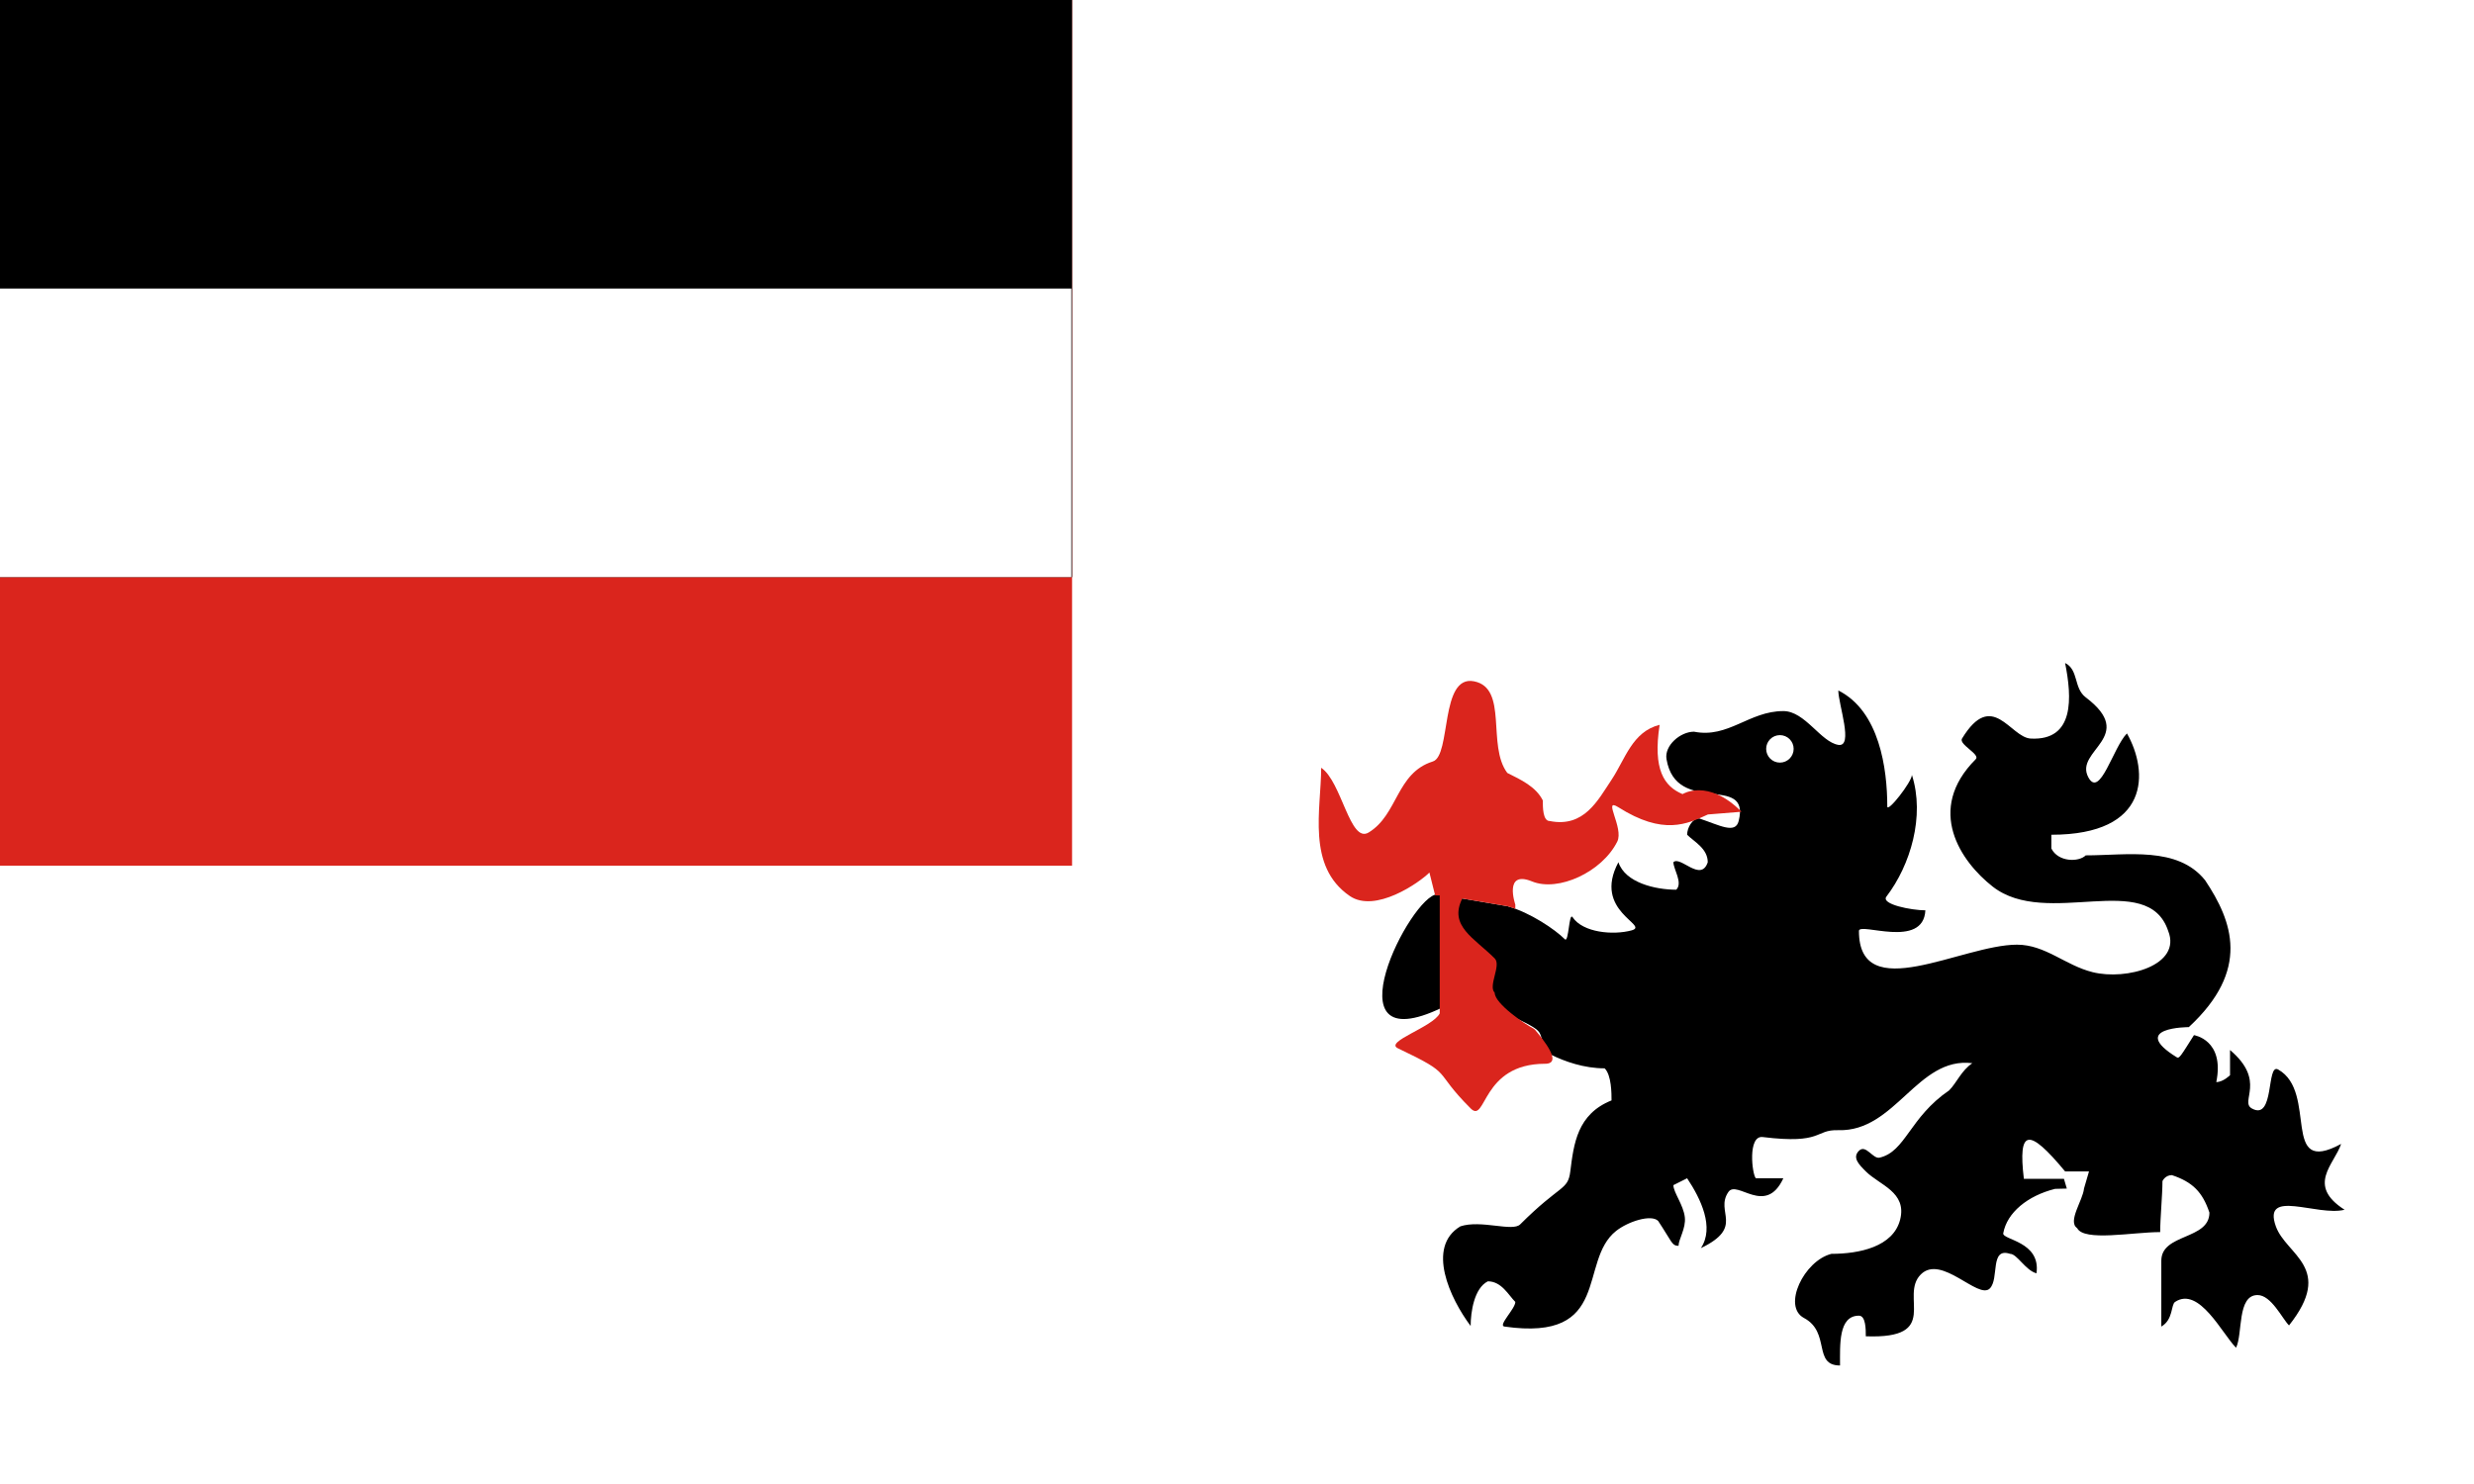
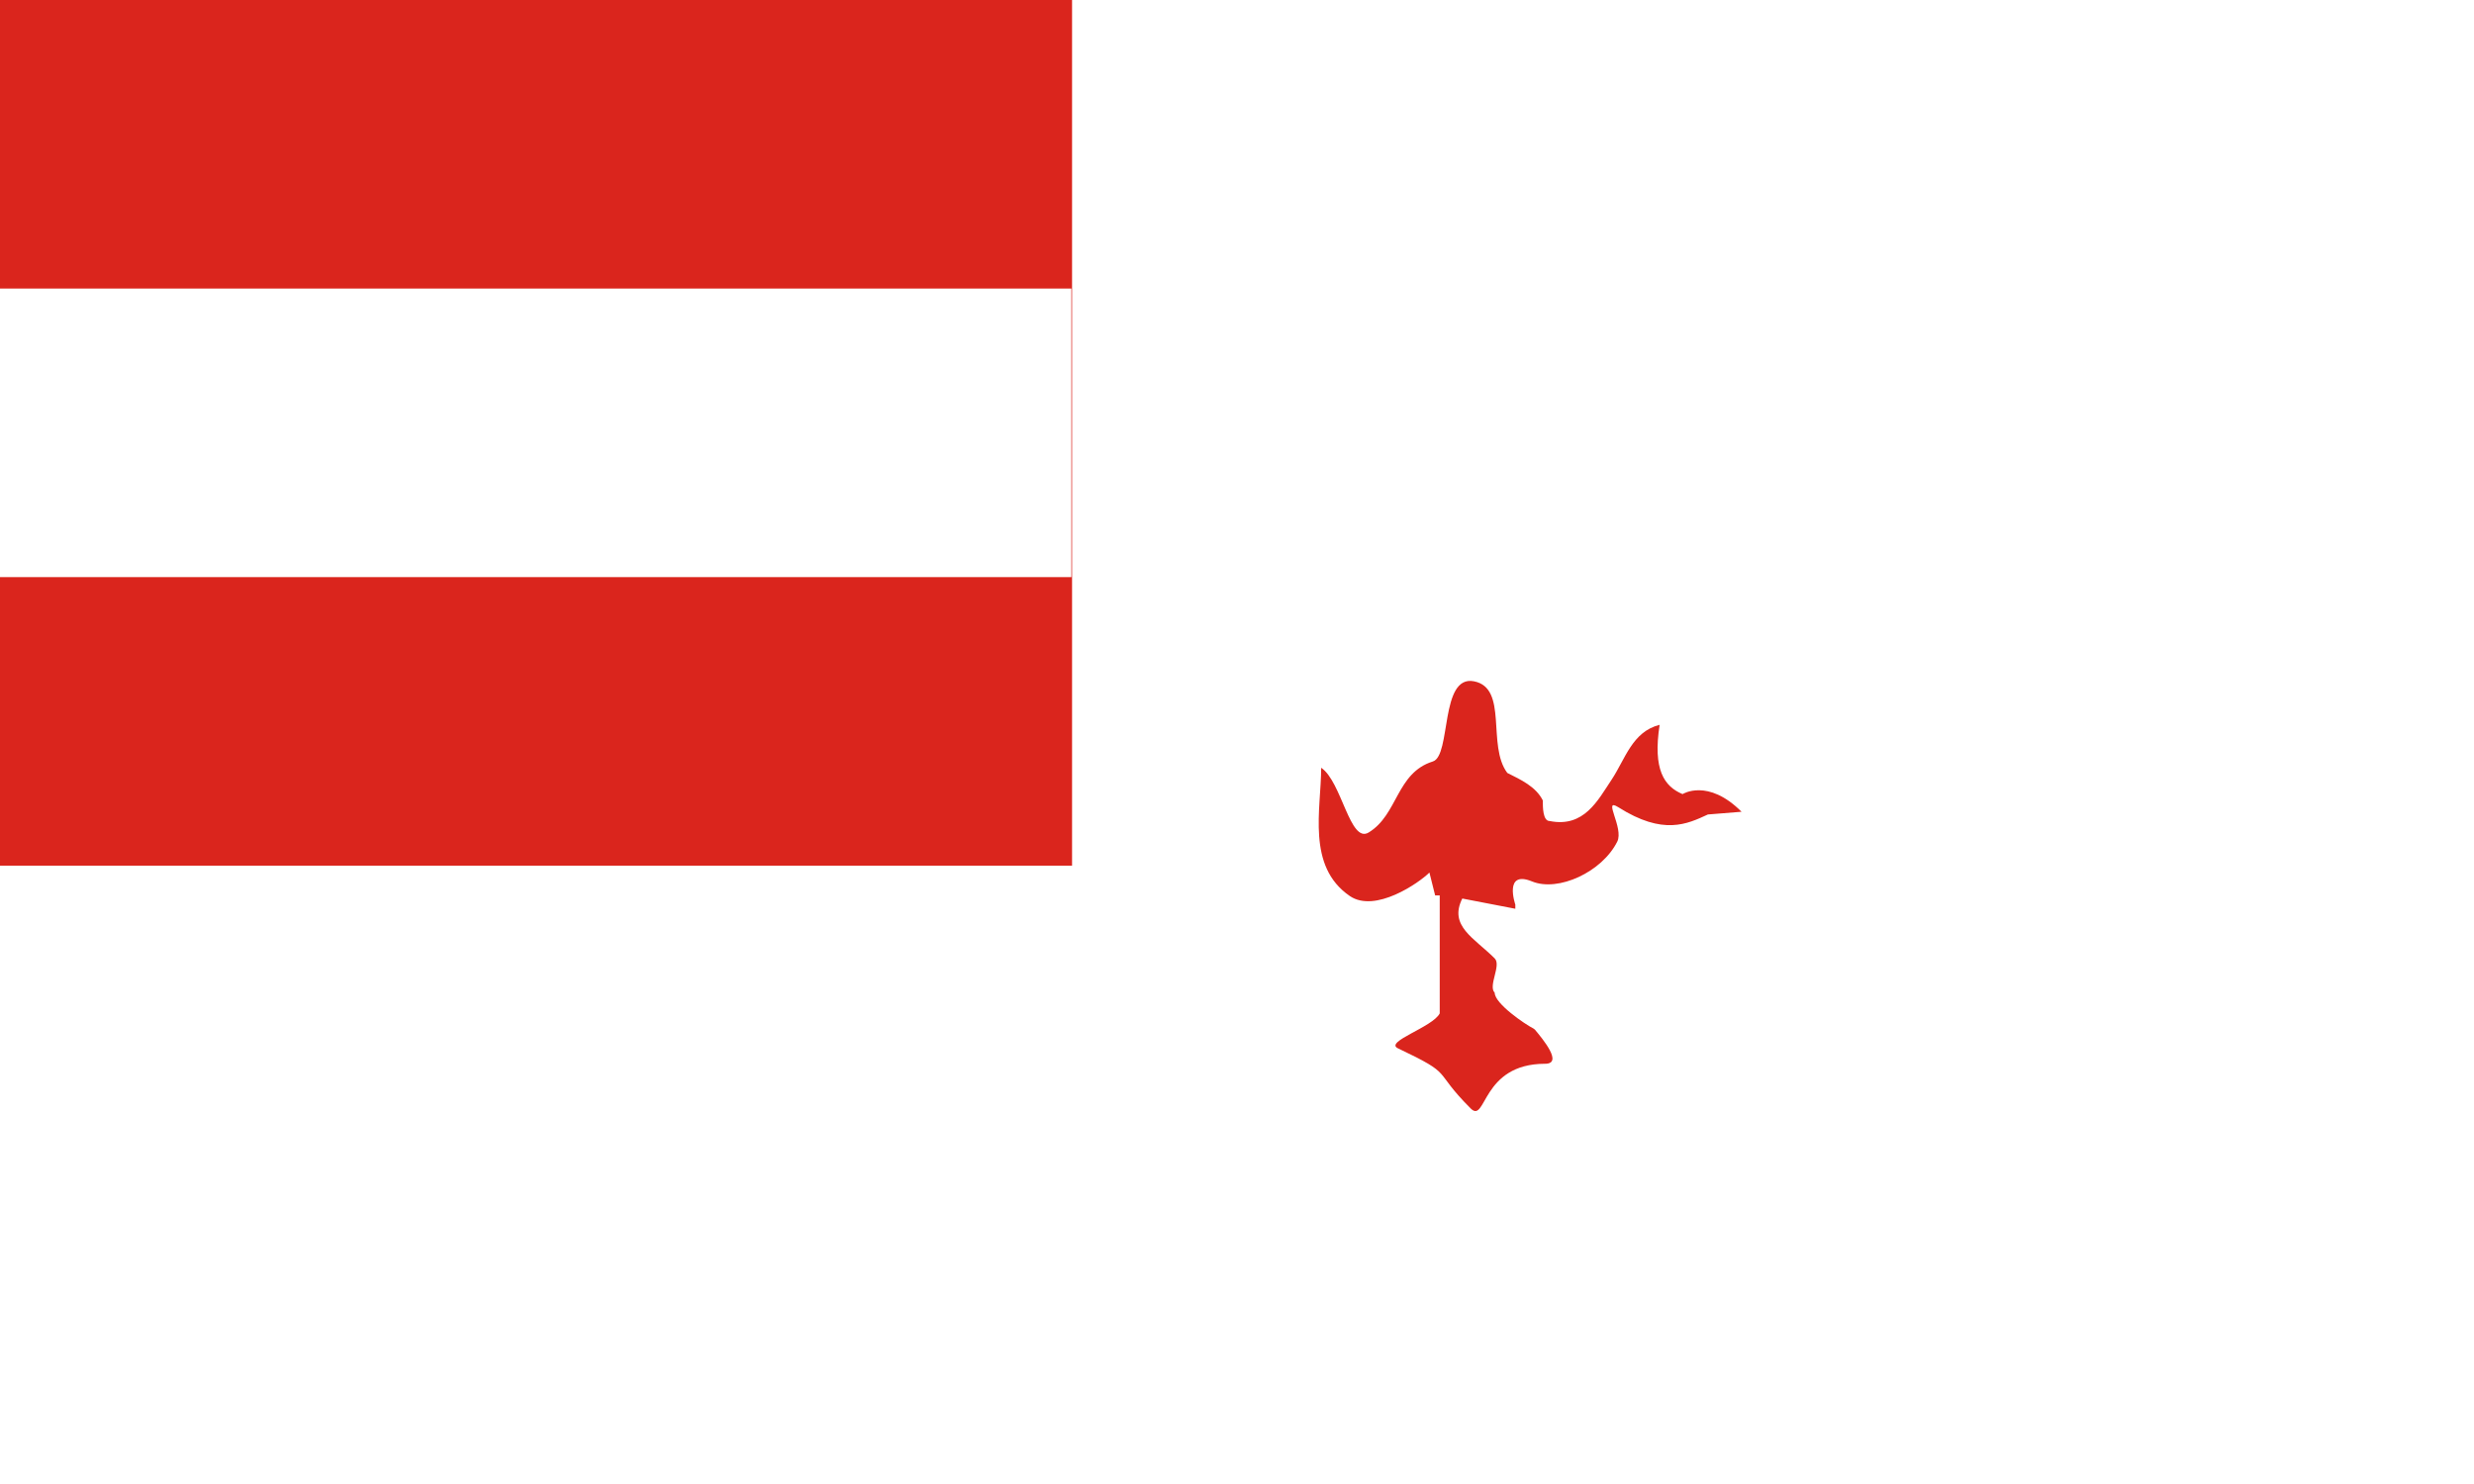
<svg xmlns="http://www.w3.org/2000/svg" width="1200" height="720" viewBox="0 0 360 216">
  <rect fill="#fff" height="216" width="360" />
-   <path d="M 219.394,131.909 C 222.647,132.818 226.277,135.276 227.709,136.709 C 228.283,137.283 228.299,132.7 228.833,133.501 C 230.333,135.751 234.743,136.147 237.418,135.418 C 240.147,134.675 231.667,132.668 235.5,125.5 C 236.5,128.5 240.917,129.5 243.917,129.5 C 244.917,128.5 243.5,126.5 243.5,125.5 C 244.5,124.5 247.5,128.5 248.5,125.5 C 248.5,123.5 246.5,122.5 245.5,121.5 C 245.5,120.5 246.249,119.122 247.249,119.122 C 250.249,120.122 252.515,121.44 253,119.5 C 254.75,112.5 243.916,118.835 242.5,110.5 C 242.165,108.528 244.5,106.5 246.5,106.5 C 251.5,107.5 254.5,103.5 259.5,103.5 C 262.662,103.5 264.935,108 267.5,108.418 C 269.769,108.788 267.5,102.501 267.5,100.501 C 273.5,103.501 274.625,111.918 274.625,117.375 C 274.625,118.375 278.208,113.792 278.208,112.792 C 280.125,118.792 278,125.918 274.5,130.5 C 273.642,131.624 278.167,132.5 280.167,132.5 C 279.875,138.209 270.5,134.168 270.5,135.5 C 270.5,146.5 285.5,137.5 293.5,137.5 C 297.623,137.5 300.5,140.5 304.5,141.5 C 309.446,142.736 317.5,140.5 315.5,135.5 C 312.5,126.5 297.828,135.211 289.958,129.042 C 285.333,125.417 280.124,117.876 287.5,110.5 C 288.207,109.793 284.979,108.354 285.5,107.5 C 289.916,100.251 292.504,107.344 295.5,107.5 C 301.916,107.834 301.5,101.5 300.5,96.5 C 302.5,97.5 301.719,100.149 303.5,101.5 C 311.083,107.251 301.791,109.209 303.874,113.126 C 305.567,116.31 307.5,108.751 309.5,106.751 C 312.666,112.335 312.917,121.5 298.5,121.5 C 298.5,121.5 298.5,122.5 298.5,123.5 C 299.5,125.5 302.5,125.5 303.5,124.5 C 309.5,124.5 316.875,123.125 320.875,128.125 C 324.875,134.125 327.5,141.168 318.5,149.5 C 318.5,149.5 309.667,149.501 316.742,153.888 C 317.119,154.121 317.313,153.73 319.25,150.668 C 319.25,150.668 323.75,151.334 322.5,157.5 C 323.5,157.5 324.5,156.5 324.5,156.5 C 324.5,155.5 324.5,153.834 324.5,152.834 C 329.833,157.341 325.874,160.323 327.666,161.334 C 331.025,163.229 329.755,154.69 331.5,155.668 C 337.375,158.959 331.75,171.334 340.666,166.5 C 339.666,169.5 335.583,172.501 341.167,176.084 C 337.167,177.084 329.167,172.917 331.167,178.5 C 332.675,182.71 339.75,184.501 333.083,192.917 C 332.083,191.917 330.5,188.5 328.5,188.5 C 325.5,188.5 326.375,194.167 325.375,196.167 C 323.375,194.167 319.999,187.169 316.5,189.5 C 315.889,189.907 316.25,192.084 314.5,193.084 C 314.5,190.084 314.5,186.5 314.5,183.5 C 314.5,179.5 321.5,180.5 321.5,176.5 C 320.5,173.5 319.042,172.042 316.042,171.042 C 315.042,171.042 314.667,171.917 314.667,171.917 C 314.667,173.917 314.334,177.334 314.334,179.334 C 310.334,179.334 303.25,180.75 302.25,178.75 C 300.819,177.797 303.103,174.684 303.25,172.995 L 303.978,170.501 L 300.5,170.501 C 295.172,164.079 293.627,164.31 294.5,171.584 L 300.333,171.584 L 300.75,173.001 L 299.042,173.042 C 295.042,174.042 292.04,176.5 291.5,179.5 C 291.323,180.484 297,180.668 296.334,185.334 C 294.75,184.918 293.5,182.5 292.5,182.5 C 289.5,181.5 290.957,186.127 289.542,187.542 C 287.865,189.219 282.5,182.5 279.5,185.5 C 276.338,188.662 282.583,194.918 271.5,194.5 C 271.5,193.5 271.5,191.5 270.5,191.5 C 267.5,191.5 267.75,195.75 267.75,198.75 C 263.75,198.75 266.417,193.918 262.5,191.834 C 259.317,190.141 262.5,183.5 266.5,182.5 C 270.5,182.5 275.5,181.5 276.5,177.5 C 277.5,173.5 273.5,172.5 271.5,170.5 C 270.5,169.5 269.5,168.5 270.5,167.5 C 271.5,166.5 272.526,168.726 273.5,168.5 C 277.311,167.615 277.848,162.652 283.624,158.71 C 284.729,157.603 285.392,155.833 287,154.751 C 279,153.751 275.832,164.752 267.5,164.5 C 264.001,164.395 265.333,166.584 256.5,165.5 C 254.281,165.228 254.949,170.949 255.5,171.5 C 256.5,171.5 258.5,171.5 259.5,171.5 C 256.916,177.084 252.765,171.656 251.5,173.5 C 249.5,176.417 253.916,178.584 247.5,181.667 C 249.5,178.667 247.5,174.5 245.5,171.5 L 243.5,172.5 C 243.5,173.551 244.97,175.384 245.166,177.178 C 245.344,178.798 244.25,180.385 244.25,181.334 C 243.25,181.334 243.282,180.709 241.282,177.709 C 240.282,176.709 236.919,177.778 235.166,179.166 C 229.584,183.584 234.667,195.334 218.916,193.084 C 217.926,192.942 220.5,190.5 220.5,189.5 C 219.5,188.5 218.5,186.5 216.5,186.5 C 214.5,187.5 214,191.001 214,193.001 C 211,189.001 207.5,181.5 212.5,178.5 C 215.5,177.5 220.091,179.327 221.209,178.209 C 227.072,172.346 228.149,173.307 228.5,170.5 C 229,166.5 229.5,162.167 234.5,160.167 C 234.5,159.167 234.5,156.5 233.5,155.5 C 230.5,155.5 227.667,154.5 225.667,153.5 C 222.667,149.5 226.534,150.938 218.583,147.25 C 212.759,144.549 209.833,146.667 209.833,146.667 C 192.833,154.833 205.333,130.167 209.167,130.167 L 219.394,131.909 z" />
-   <path fill="#da251d" d="M 223.147,149.709 C 221.885,149.07 217.5,146.076 217.5,144.5 C 216.5,143.5 218.5,140.5 217.5,139.5 C 214.5,136.5 210.783,134.783 212.783,130.783 L 219.393,131.909 L 220.499,132.272 L 220.499,131.667 C 220.499,131.667 218.749,126.584 222.939,128.297 C 226.743,129.852 233.113,126.937 235.332,122.5 C 236.332,120.5 233.109,115.986 235.499,117.5 C 242.031,121.637 245.505,119.942 248.522,118.549 L 253.419,118.153 C 248.498,113.232 244.833,115.584 244.833,115.584 C 242.155,114.459 240.49,112.031 241.498,105.501 C 237.498,106.501 236.498,110.501 234.498,113.501 C 232.498,116.501 230.498,120.501 225.498,119.501 C 224.498,119.501 224.498,117.501 224.498,116.501 C 223.498,114.501 221.331,113.501 219.331,112.501 C 216.331,108.501 219.498,100.168 214.498,99.168 C 209.498,98.168 211.197,109.99 208.498,110.834 C 203.164,112.501 203.441,118.561 199.164,121.167 C 196.427,122.835 195.248,113.751 192.248,111.751 C 192.248,117.751 190.08,126.083 196.414,130.417 C 200.106,132.941 206.5,128.5 208,127 L 208.833,130.334 L 209.5,130.334 L 209.5,147.5 C 208.5,149.5 201.396,151.624 203.416,152.584 C 211.833,156.584 208.226,155.56 214,161.334 C 216.292,163.626 215.5,154.834 224.834,154.834 C 227.486,154.834 224.517,151.265 223.345,149.86 L 223.147,149.709 z" />
+   <path fill="#da251d" d="M 223.147,149.709 C 221.885,149.07 217.5,146.076 217.5,144.5 C 216.5,143.5 218.5,140.5 217.5,139.5 C 214.5,136.5 210.783,134.783 212.783,130.783 L 220.499,132.272 L 220.499,131.667 C 220.499,131.667 218.749,126.584 222.939,128.297 C 226.743,129.852 233.113,126.937 235.332,122.5 C 236.332,120.5 233.109,115.986 235.499,117.5 C 242.031,121.637 245.505,119.942 248.522,118.549 L 253.419,118.153 C 248.498,113.232 244.833,115.584 244.833,115.584 C 242.155,114.459 240.49,112.031 241.498,105.501 C 237.498,106.501 236.498,110.501 234.498,113.501 C 232.498,116.501 230.498,120.501 225.498,119.501 C 224.498,119.501 224.498,117.501 224.498,116.501 C 223.498,114.501 221.331,113.501 219.331,112.501 C 216.331,108.501 219.498,100.168 214.498,99.168 C 209.498,98.168 211.197,109.99 208.498,110.834 C 203.164,112.501 203.441,118.561 199.164,121.167 C 196.427,122.835 195.248,113.751 192.248,111.751 C 192.248,117.751 190.08,126.083 196.414,130.417 C 200.106,132.941 206.5,128.5 208,127 L 208.833,130.334 L 209.5,130.334 L 209.5,147.5 C 208.5,149.5 201.396,151.624 203.416,152.584 C 211.833,156.584 208.226,155.56 214,161.334 C 216.292,163.626 215.5,154.834 224.834,154.834 C 227.486,154.834 224.517,151.265 223.345,149.86 L 223.147,149.709 z" />
  <rect fill="#da251d" height="126" width="156" />
-   <rect height="84" width="156" />
  <rect fill="#fff" y="42" height="42" width="155.9" />
  <circle fill="#fff" r="2" cy="109" cx="259" />
</svg>